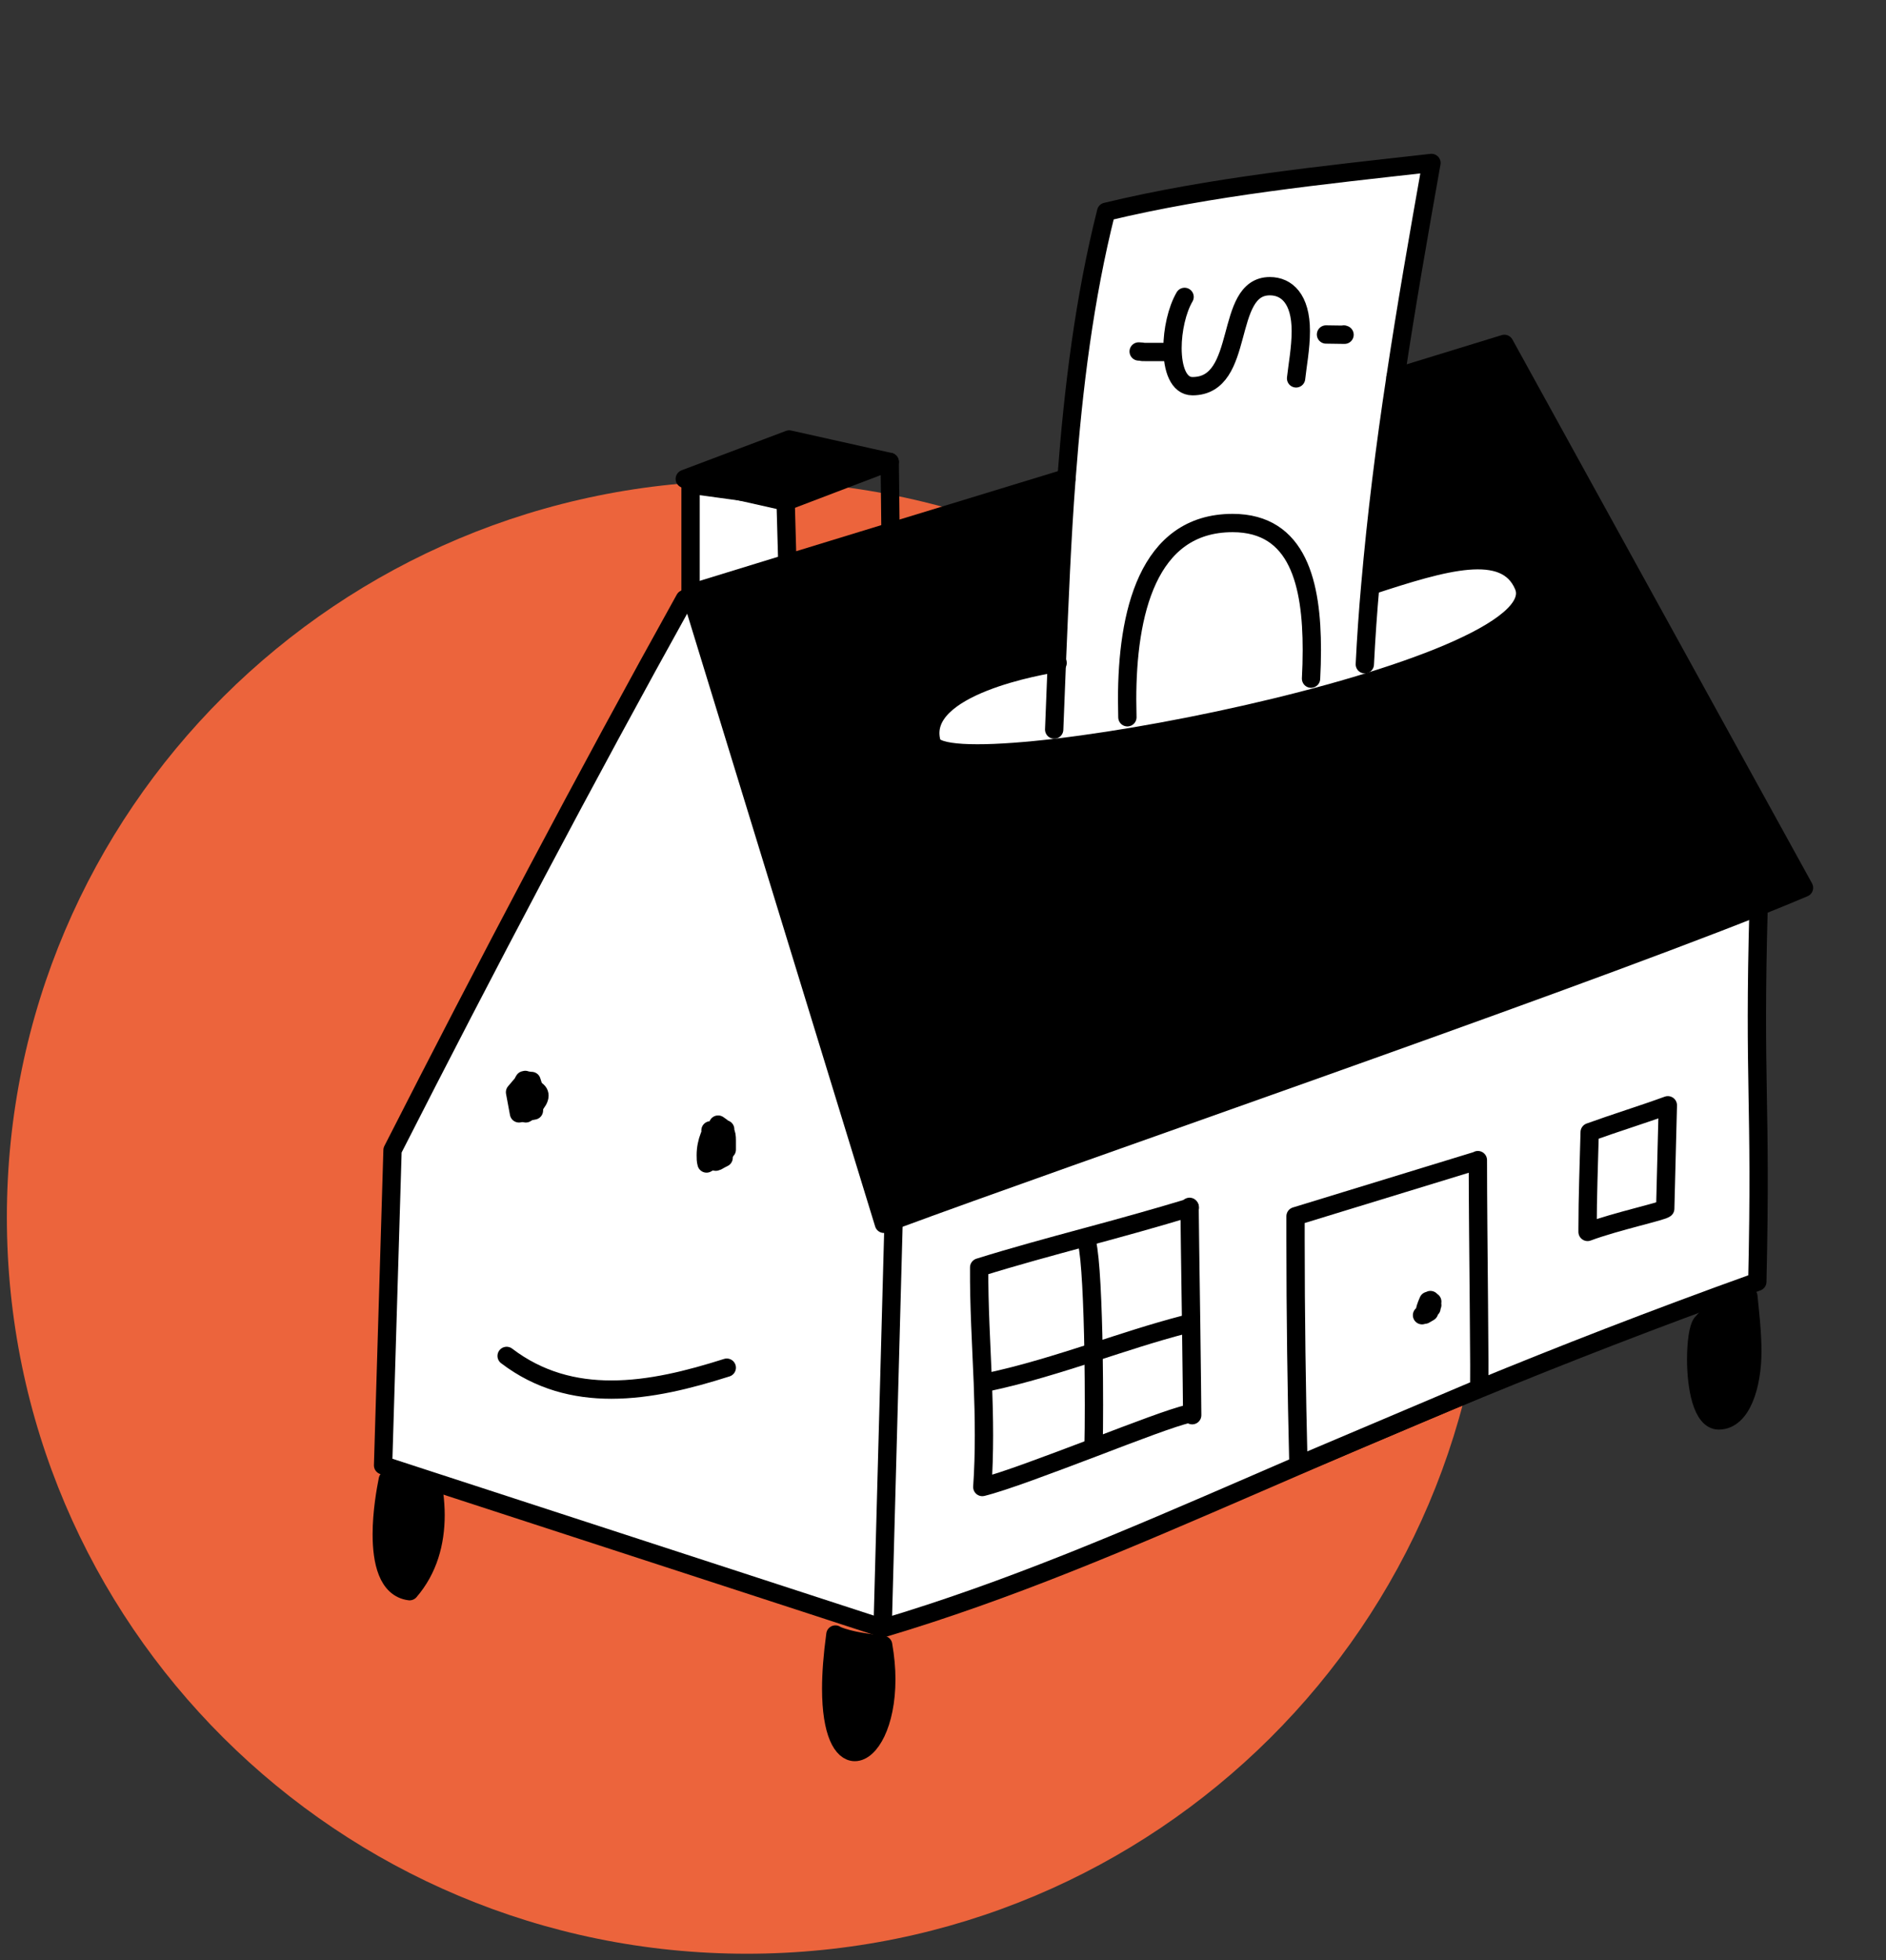
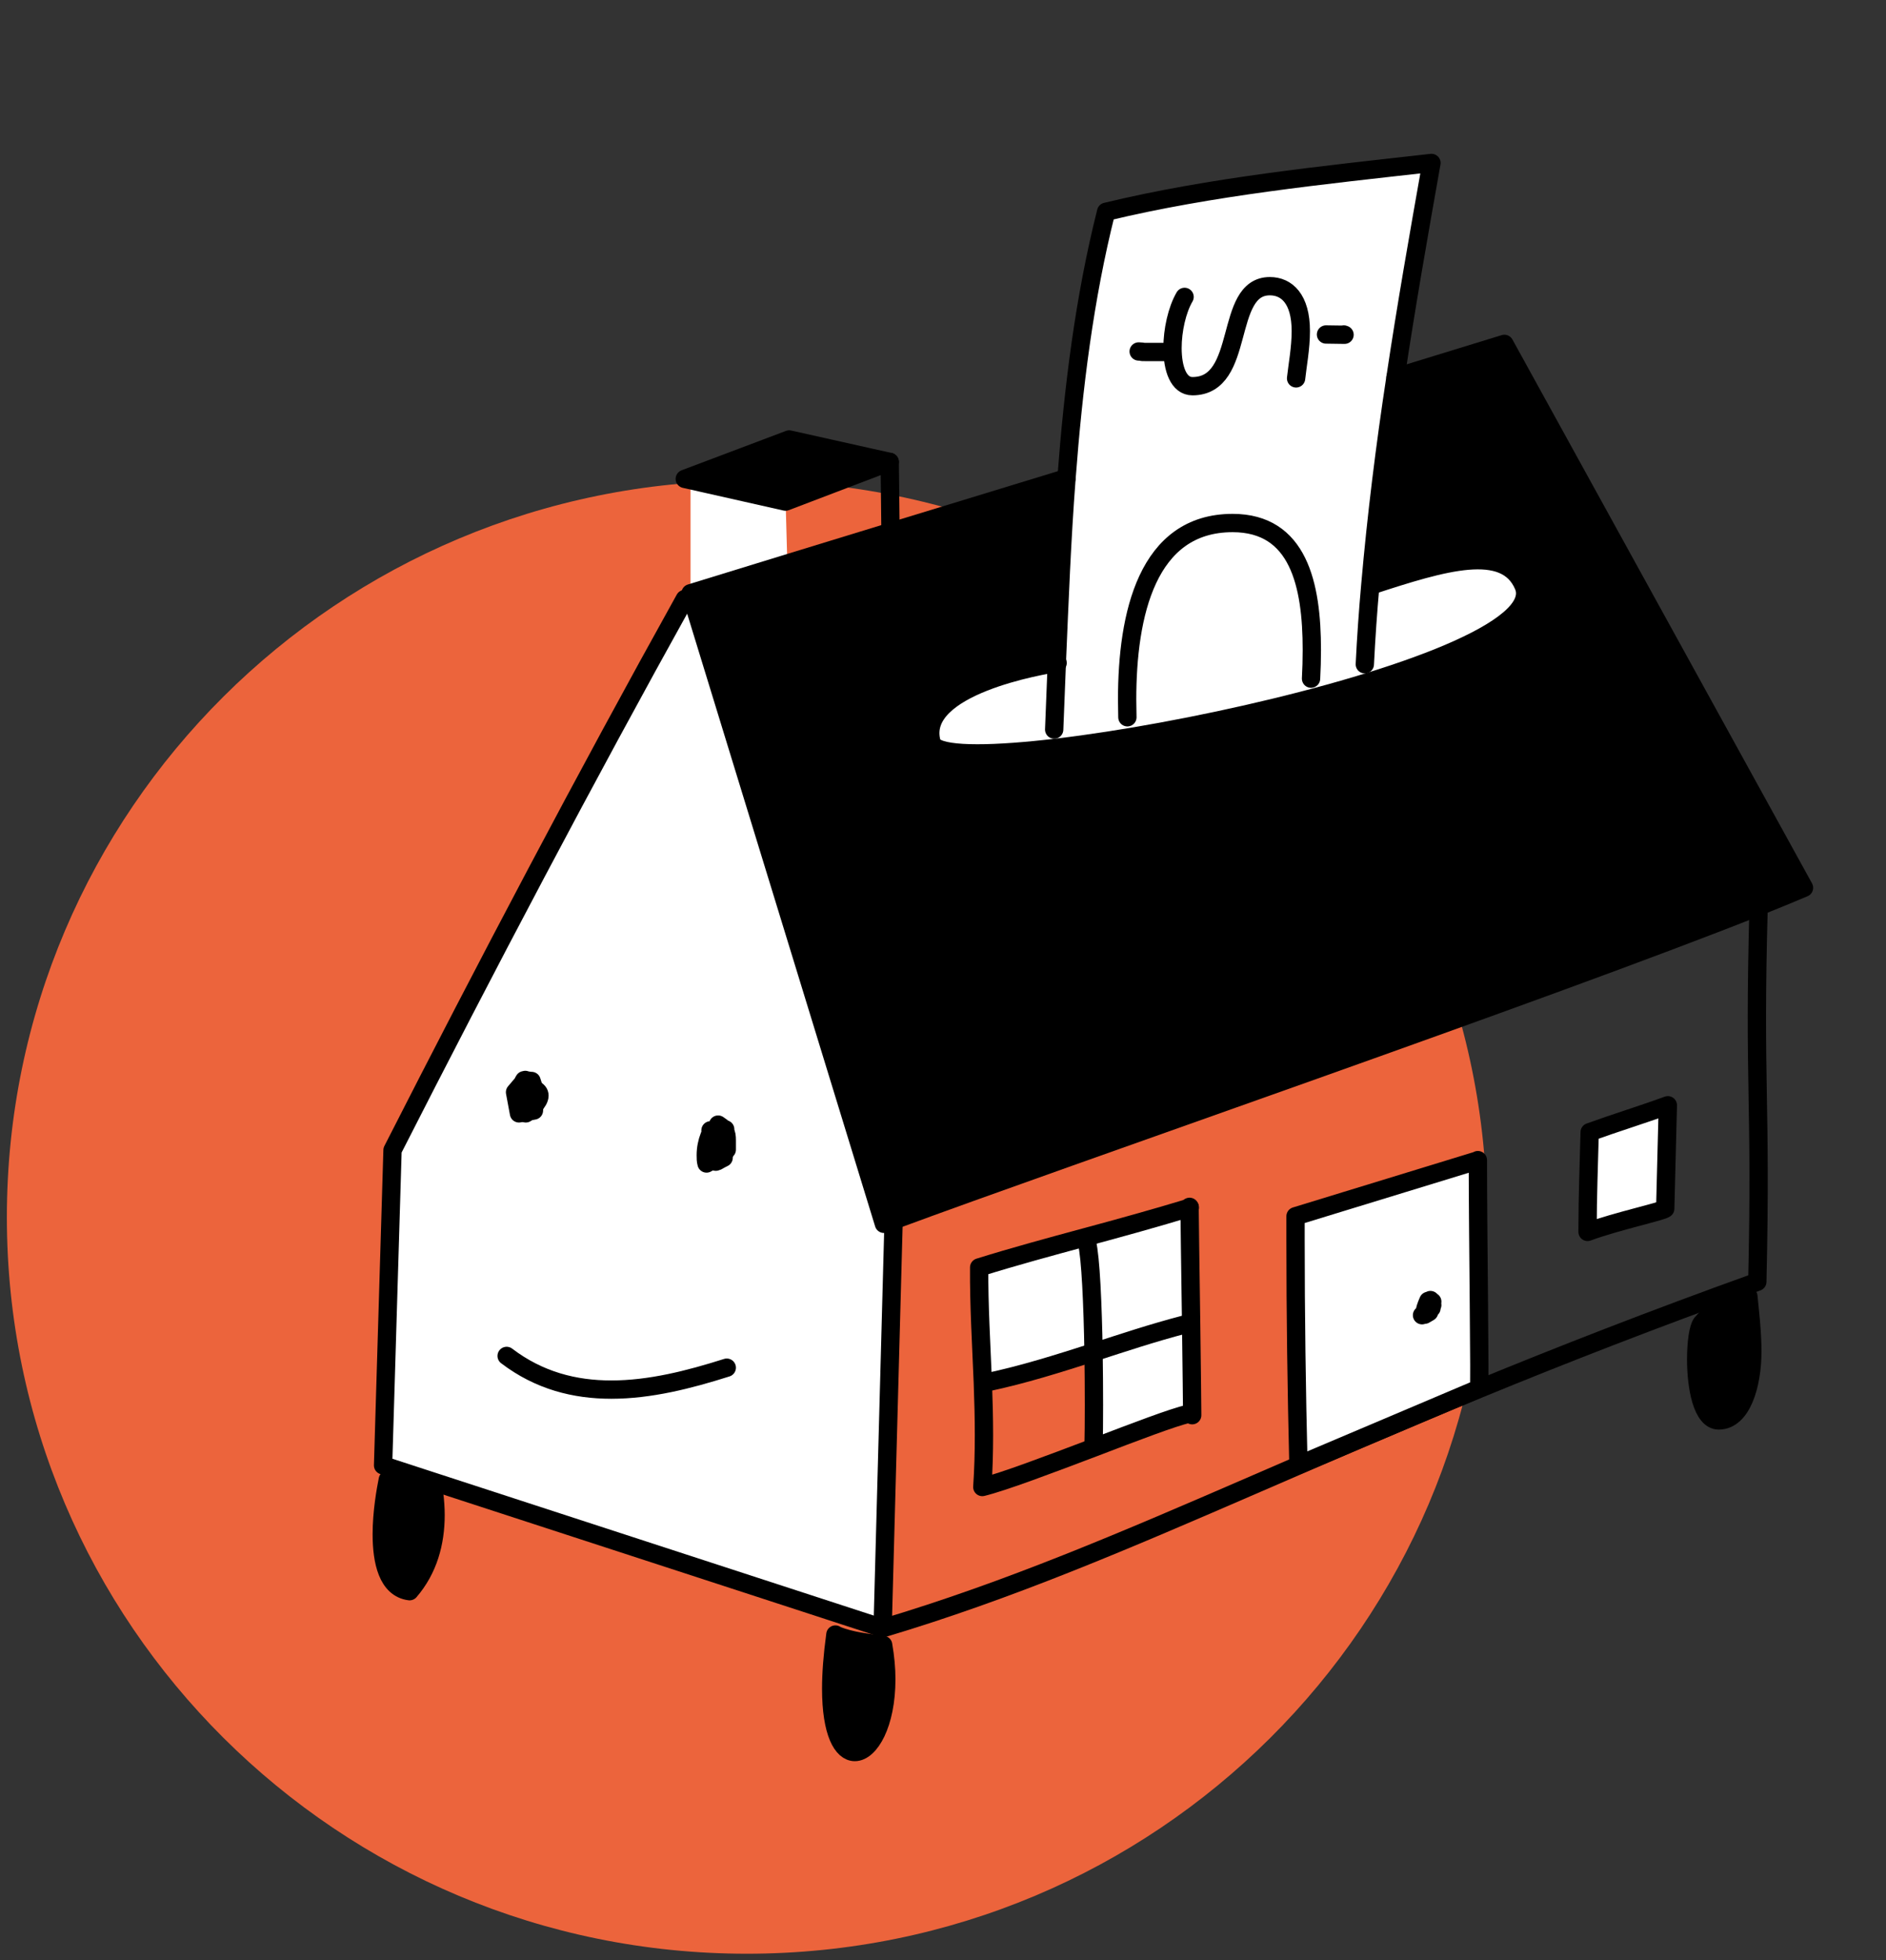
<svg xmlns="http://www.w3.org/2000/svg" width="103" height="107" viewBox="0 0 103 107" fill="none">
  <rect x="0" y="0" width="103" height="107" fill="#333333" stroke="none" />
  <g clip-path="url(#clip0_894_2556)">
    <path d="M40.789 106.654C63.11 106.654 81.204 88.653 81.204 66.449C81.204 44.245 63.11 26.245 40.789 26.245C18.469 26.245 0.375 44.245 0.375 66.449C0.375 88.653 18.469 106.654 40.789 106.654Z" fill="#EC643C" />
    <path d="M48.788 66.609C48.616 66.68 48.444 66.737 48.272 66.794L37.769 32.571L37.712 32.371L42.999 30.747L48.63 29.022L58.244 26.086C57.986 29.449 57.858 32.828 57.714 36.191C57.084 36.291 49.991 37.431 50.88 40.553C51.611 43.09 85.225 36.705 83.204 31.972C82.216 29.649 78.848 30.661 74.922 31.944H74.822C75.152 28.152 75.625 24.375 76.198 20.598L82.144 18.773L98.507 48.45C97.776 48.763 96.931 49.105 96.014 49.476C84.164 54.18 58.072 63.159 48.773 66.609H48.788Z" fill="black" />
-     <path d="M64.965 65.91C63.088 66.495 61.182 67.008 59.277 67.521C57.328 68.049 55.38 68.576 53.46 69.175C53.46 71.241 53.574 73.351 53.66 75.475C53.732 77.385 53.775 79.295 53.632 81.162C54.792 80.877 57.328 79.922 59.721 79.01C61.971 78.154 64.091 77.356 64.879 77.171H65.094C65.094 76.743 65.066 74.591 65.037 72.296C64.994 69.388 64.951 66.224 64.951 65.896L64.965 65.91ZM96.043 49.49C95.771 59.34 96.201 59.995 95.972 69.973C73.018 78.211 62.042 84.754 48.201 88.887L48.803 66.623C58.102 63.174 84.208 54.194 96.043 49.49ZM90.942 65.996L91.085 60.352C89.681 60.879 88.234 61.306 86.816 61.82C86.787 63.573 86.701 65.34 86.701 67.094C86.701 67.15 86.701 67.208 86.701 67.265C88.234 66.68 90.928 66.096 90.928 65.996H90.942Z" fill="white" />
    <path d="M95.484 70.756C95.555 71.54 95.699 72.652 95.699 73.764C95.699 75.603 95.126 77.527 93.865 77.527C92.962 77.527 92.632 75.717 92.632 74.192C92.632 73.265 92.747 72.453 92.933 72.225C93.507 71.469 94.624 71.141 95.484 70.742V70.756Z" fill="black" />
    <path d="M91.071 60.337L90.928 65.981C90.928 66.095 88.22 66.68 86.701 67.25C86.701 67.193 86.701 67.136 86.701 67.079C86.701 65.326 86.773 63.558 86.816 61.805C88.234 61.292 89.681 60.85 91.085 60.337H91.071Z" fill="white" />
    <path d="M74.837 31.93H74.938C78.878 30.661 82.231 29.649 83.219 31.972C85.24 36.719 51.626 43.104 50.895 40.553C50.007 37.431 57.099 36.291 57.729 36.191C57.873 32.828 58.002 29.449 58.26 26.085C58.632 21.154 59.234 16.265 60.423 11.547C66.154 10.164 72.258 9.551 78.19 8.881C77.502 12.744 76.815 16.65 76.227 20.584C75.654 24.347 75.167 28.138 74.852 31.915L74.837 31.93Z" fill="white" />
    <path d="M65.094 77.185H64.879C64.091 77.37 61.956 78.169 59.721 79.024V78.967C59.735 77.812 59.749 75.817 59.721 73.821C61.311 73.308 62.93 72.766 64.678 72.31H65.036C65.065 74.619 65.094 76.757 65.094 77.185Z" fill="white" />
    <path d="M65.052 72.296H64.693C62.931 72.767 61.312 73.294 59.736 73.821C59.693 71.227 59.578 68.633 59.378 67.835L59.292 67.521C61.197 67.008 63.103 66.481 64.98 65.911C64.98 66.224 65.023 69.403 65.066 72.311L65.052 72.296Z" fill="white" />
-     <path d="M59.707 78.967V79.024C57.328 79.936 54.792 80.891 53.632 81.176C53.76 79.309 53.732 77.399 53.66 75.489H53.918C55.938 75.047 57.815 74.449 59.735 73.836C59.764 75.831 59.764 77.827 59.735 78.981L59.707 78.967Z" fill="white" />
    <path d="M59.721 73.821C57.801 74.434 55.938 75.033 53.904 75.46H53.646C53.56 73.351 53.431 71.227 53.445 69.174C55.365 68.576 57.314 68.048 59.263 67.521L59.349 67.835C59.549 68.633 59.664 71.227 59.707 73.821H59.721Z" fill="white" />
    <path d="M39.546 61.648L38.83 61.706V62.019L38.787 62.076L38.73 62.048C38.601 62.375 38.529 62.732 38.529 63.088C38.529 63.245 38.529 63.402 38.572 63.544C38.701 63.473 38.83 63.387 38.959 63.316C38.988 63.345 39.016 63.373 39.059 63.387C39.088 63.33 39.117 63.273 39.145 63.202H39.174C39.174 63.202 39.174 63.302 39.174 63.373C39.288 63.302 39.403 63.245 39.518 63.188C39.518 63.131 39.518 63.06 39.518 63.002H39.532C39.532 63.002 39.532 62.946 39.532 62.917C39.561 62.917 39.604 62.889 39.632 62.889V62.817L39.747 62.789V62.66C39.747 62.518 39.747 62.39 39.747 62.276C39.747 62.076 39.733 61.919 39.647 61.777C39.647 61.734 39.647 61.706 39.647 61.663C39.618 61.663 39.589 61.663 39.561 61.663L39.546 61.648ZM29.116 59.282C29.087 59.197 29.058 59.111 29.029 59.011C28.915 59.011 28.815 58.983 28.7 58.969C28.7 58.955 28.686 58.94 28.671 58.926C28.671 58.926 28.643 58.955 28.643 58.969H28.628C28.628 58.969 28.6 59.011 28.585 59.04C28.428 59.225 28.27 59.411 28.113 59.596C28.184 59.981 28.256 60.366 28.327 60.751C28.428 60.736 28.528 60.708 28.614 60.694C28.643 60.722 28.671 60.751 28.714 60.779C28.757 60.751 28.8 60.708 28.858 60.651C28.958 60.636 29.044 60.608 29.144 60.594C29.144 60.494 29.159 60.423 29.173 60.337C29.33 60.166 29.459 59.967 29.459 59.795C29.459 59.653 29.373 59.525 29.159 59.439C29.144 59.396 29.13 59.339 29.116 59.282ZM48.788 66.609L48.186 88.873L20.92 79.993L21.436 62.789C26.493 52.854 31.981 42.434 37.397 32.699L37.77 32.585L48.272 66.808C48.444 66.751 48.602 66.68 48.788 66.623V66.609Z" fill="white" />
    <path d="M48.244 89.8C48.359 90.47 48.416 91.097 48.416 91.667C48.416 94.118 47.514 95.644 46.697 95.644C46.023 95.644 45.407 94.603 45.407 92.18C45.407 91.353 45.479 90.37 45.637 89.23C45.665 89.244 45.68 89.272 45.708 89.272C46.539 89.6 47.37 89.671 48.259 89.8H48.244Z" fill="black" />
    <path d="M42.899 27.169L42.999 30.761L37.712 32.386V26.456L42.899 27.169Z" fill="white" />
    <path d="M23.728 81.575C23.771 81.96 23.8 82.33 23.8 82.701C23.8 84.226 23.385 85.68 22.382 86.863C21.178 86.692 20.863 85.238 20.863 83.756C20.863 82.558 21.078 81.347 21.192 80.777C21.221 80.777 21.221 80.805 21.25 80.819C22.038 81.219 22.897 81.332 23.743 81.575H23.728Z" fill="black" />
    <path d="M96.043 49.29C96.043 49.29 96.043 49.419 96.043 49.49C95.771 59.339 96.201 59.995 95.972 69.972C73.018 78.211 62.043 84.753 48.202 88.887L48.803 66.623V66.395" stroke="black" stroke-linecap="round" stroke-linejoin="round" />
    <path d="M58.245 26.1L48.631 29.036L43 30.761L37.713 32.386L37.77 32.585L48.273 66.808C48.445 66.751 48.602 66.68 48.788 66.623C58.088 63.173 84.194 54.194 96.029 49.49C96.946 49.119 97.791 48.777 98.522 48.464L82.159 18.773L76.213 20.598" stroke="black" stroke-linecap="round" stroke-linejoin="round" />
    <path d="M37.399 32.699C31.983 42.434 26.495 52.854 21.437 62.788L20.921 79.993L48.188 88.873" stroke="black" stroke-linecap="round" stroke-linejoin="round" />
    <path d="M57.759 36.191H57.716C57.086 36.291 49.993 37.431 50.882 40.553C51.612 43.09 85.226 36.705 83.206 31.972C82.217 29.649 78.85 30.661 74.924 31.944" stroke="black" stroke-linecap="round" stroke-linejoin="round" />
    <path d="M74.537 36.263C74.608 34.823 74.709 33.369 74.838 31.929C75.167 28.152 75.64 24.361 76.213 20.598C76.8 16.678 77.488 12.773 78.176 8.896C72.244 9.565 66.14 10.178 60.409 11.561C59.22 16.279 58.618 21.168 58.245 26.1C57.987 29.464 57.859 32.842 57.715 36.206C57.672 37.417 57.615 38.629 57.572 39.826" stroke="black" stroke-linecap="round" stroke-linejoin="round" />
    <path d="M61.57 39.156C61.57 38.843 61.556 38.515 61.556 38.187C61.556 33.555 62.645 28.552 67.316 28.552C70.912 28.552 71.643 31.901 71.643 35.479C71.643 36.006 71.629 36.519 71.6 37.047" stroke="black" stroke-linecap="round" stroke-linejoin="round" />
    <path d="M62.186 19.187C62.63 19.201 62.128 19.215 62.572 19.215C62.916 19.215 63.26 19.215 63.618 19.215" stroke="black" stroke-linecap="round" stroke-linejoin="round" />
    <path d="M64.693 16.208C64.278 16.92 64.034 18.032 64.034 19.001C64.034 20.128 64.364 21.082 65.123 21.082C68.075 21.082 66.799 15.623 69.35 15.623C70.267 15.623 71.041 16.308 71.041 18.075C71.041 19.001 70.854 19.985 70.783 20.655" stroke="black" stroke-linecap="round" stroke-linejoin="round" />
    <path d="M72.417 18.26C72.732 18.26 73.062 18.274 73.391 18.274C73.549 18.274 73.234 18.274 73.391 18.26" stroke="black" stroke-linecap="round" stroke-linejoin="round" />
-     <path d="M43 30.761L42.9 27.169L37.713 26.456V32.386" stroke="black" stroke-linecap="round" stroke-linejoin="round" />
    <path d="M48.59 25.216L48.633 29.036" stroke="black" stroke-linecap="round" stroke-linejoin="round" />
    <path d="M28.702 59.282H28.501C28.473 59.353 28.444 59.425 28.43 59.496C28.358 59.724 28.301 59.909 28.301 60.08C28.301 60.294 28.387 60.494 28.616 60.693C28.645 60.722 28.673 60.75 28.716 60.779C28.759 60.75 28.802 60.708 28.86 60.651C28.96 60.565 29.075 60.465 29.175 60.351C29.332 60.18 29.461 59.981 29.461 59.81C29.461 59.667 29.375 59.539 29.16 59.453C29.146 59.453 29.117 59.439 29.089 59.425" stroke="black" stroke-linecap="round" stroke-linejoin="round" />
    <path d="M39.39 62.418C39.39 62.418 39.347 62.389 39.333 62.389C39.29 62.361 39.232 62.332 39.189 62.304C39.075 62.233 38.946 62.161 38.831 62.076H38.803L38.745 62.019C38.616 62.347 38.545 62.703 38.545 63.059C38.545 63.216 38.545 63.373 38.587 63.515C38.717 63.444 38.846 63.359 38.974 63.287C39.032 63.259 39.089 63.216 39.146 63.188H39.175C39.29 63.102 39.39 63.045 39.505 62.974H39.519C39.519 62.974 39.519 62.917 39.519 62.888V62.817C39.49 62.461 39.462 62.09 39.433 61.734C39.275 61.762 39.103 61.791 38.946 61.819C38.903 61.891 38.86 61.947 38.817 62.005L38.788 62.062C38.63 62.332 38.587 62.489 38.587 62.803C38.587 62.917 38.587 63.045 38.587 63.216C38.673 63.188 38.745 63.159 38.831 63.13C38.946 63.088 39.06 63.045 39.175 63.017C39.189 63.017 39.218 63.002 39.232 63.002C39.318 62.974 39.404 62.945 39.49 62.917H39.505C39.505 62.917 39.576 62.888 39.605 62.874V62.803C39.605 62.461 39.605 62.118 39.605 61.762C39.605 61.719 39.605 61.691 39.605 61.648C39.576 61.648 39.547 61.648 39.519 61.648L38.803 61.705V62.019C38.803 62.019 38.803 62.076 38.803 62.09L38.774 62.903C38.774 62.903 38.774 62.988 38.774 63.017C38.903 62.974 39.046 62.945 39.175 62.903C39.204 62.903 39.232 62.888 39.261 62.874C39.333 62.86 39.39 62.831 39.462 62.817H39.476C39.476 62.817 39.547 62.788 39.576 62.788L39.691 62.76V62.632C39.691 62.489 39.691 62.361 39.691 62.247C39.691 62.047 39.676 61.891 39.59 61.748C39.576 61.705 39.547 61.677 39.519 61.634C39.447 61.548 39.347 61.477 39.218 61.392" stroke="black" stroke-linecap="round" stroke-linejoin="round" />
    <path d="M39.376 62.275C39.376 62.275 39.347 62.332 39.347 62.361V62.404C39.276 62.589 39.233 62.746 39.204 62.917V63.031C39.204 63.031 39.175 63.116 39.175 63.159C39.175 63.173 39.175 63.188 39.175 63.202C39.175 63.259 39.175 63.316 39.175 63.387C39.29 63.316 39.405 63.259 39.519 63.202C39.519 63.145 39.519 63.074 39.519 63.016V62.86C39.491 62.76 39.476 62.674 39.448 62.589C39.448 62.546 39.419 62.503 39.405 62.461C39.405 62.461 39.376 62.404 39.362 62.389C39.333 62.346 39.304 62.304 39.261 62.261C39.233 62.289 39.218 62.304 39.19 62.332C39.004 62.532 38.846 62.731 38.817 62.917C38.817 62.945 38.817 62.959 38.817 62.988C38.817 63.002 38.817 63.031 38.817 63.045C38.817 63.088 38.832 63.13 38.86 63.173C38.889 63.23 38.932 63.287 38.989 63.344C39.018 63.373 39.047 63.401 39.09 63.416C39.118 63.358 39.147 63.301 39.175 63.23C39.175 63.216 39.19 63.188 39.204 63.173L39.276 63.031L39.333 62.917L39.476 62.589L39.519 62.503L39.433 62.446" stroke="black" stroke-linecap="round" stroke-linejoin="round" />
    <path d="M29.116 59.282C29.088 59.196 29.059 59.111 29.03 59.011C28.916 59.011 28.816 58.983 28.701 58.968C28.672 58.968 28.658 58.968 28.644 58.968H28.629C28.629 58.968 28.601 59.011 28.586 59.04C28.5 59.196 28.457 59.353 28.429 59.496C28.429 59.567 28.414 59.624 28.414 59.695C28.414 59.952 28.486 60.194 28.558 60.536C28.73 60.493 28.902 60.451 29.073 60.408C29.059 59.923 28.973 59.41 28.715 58.997C28.715 58.983 28.701 58.968 28.687 58.954C28.687 58.954 28.658 58.983 28.658 58.997C28.644 59.025 28.615 59.04 28.601 59.068C28.443 59.253 28.285 59.439 28.128 59.624C28.2 60.009 28.271 60.394 28.343 60.779C28.443 60.764 28.543 60.736 28.629 60.722C28.715 60.707 28.787 60.693 28.873 60.679C28.973 60.665 29.059 60.636 29.16 60.622C29.16 60.522 29.174 60.451 29.188 60.365C29.217 60.137 29.231 59.995 29.231 59.866C29.231 59.738 29.217 59.624 29.174 59.467C29.16 59.425 29.145 59.367 29.131 59.31" stroke="black" stroke-linecap="round" stroke-linejoin="round" />
    <path d="M27.669 74.02C29.446 75.374 31.395 75.859 33.386 75.859C35.493 75.859 37.627 75.317 39.691 74.662" stroke="black" stroke-linecap="round" stroke-linejoin="round" />
    <path d="M64.895 77.185C64.107 77.356 61.972 78.168 59.737 79.024C57.33 79.936 54.808 80.891 53.647 81.176C53.776 79.309 53.748 77.399 53.676 75.489C53.59 73.365 53.461 71.255 53.475 69.189C55.395 68.59 57.344 68.063 59.293 67.535C61.198 67.022 63.104 66.495 64.981 65.925" stroke="black" stroke-linecap="round" stroke-linejoin="round" />
    <path d="M64.966 65.882V65.91C64.966 66.224 65.009 69.402 65.052 72.31C65.08 74.619 65.109 76.757 65.109 77.185V77.256" stroke="black" stroke-linecap="round" stroke-linejoin="round" />
    <path d="M53.905 75.46C55.925 75.032 57.802 74.434 59.722 73.821C61.313 73.308 62.932 72.766 64.68 72.31" stroke="black" stroke-linecap="round" stroke-linejoin="round" />
    <path d="M59.364 67.834C59.564 68.632 59.679 71.227 59.722 73.821C59.751 75.816 59.751 77.812 59.722 78.966" stroke="black" stroke-linecap="round" stroke-linejoin="round" />
    <path d="M90.929 65.981C90.929 66.095 88.221 66.68 86.702 67.25C86.702 67.193 86.702 67.136 86.702 67.079C86.702 65.326 86.773 63.558 86.817 61.805C88.235 61.292 89.682 60.85 91.086 60.337L90.943 65.981H90.929Z" stroke="black" stroke-linecap="round" stroke-linejoin="round" />
    <path d="M45.695 89.272C45.695 89.272 45.652 89.243 45.623 89.229C45.466 90.384 45.394 91.367 45.394 92.18C45.394 94.603 46.01 95.643 46.684 95.643C47.5 95.643 48.403 94.118 48.403 91.667C48.403 91.082 48.346 90.469 48.231 89.799C47.343 89.671 46.512 89.6 45.681 89.272H45.695Z" stroke="black" stroke-linecap="round" stroke-linejoin="round" />
    <path d="M21.236 80.82C21.236 80.82 21.208 80.791 21.179 80.777C21.064 81.347 20.849 82.559 20.849 83.756C20.849 85.238 21.165 86.706 22.368 86.863C23.386 85.68 23.787 84.226 23.787 82.701C23.787 82.331 23.758 81.946 23.715 81.575C22.87 81.333 22.01 81.219 21.222 80.82H21.236Z" stroke="black" stroke-linecap="round" stroke-linejoin="round" />
    <path d="M92.934 72.239C92.748 72.481 92.633 73.293 92.633 74.206C92.633 75.731 92.963 77.541 93.865 77.541C95.126 77.541 95.699 75.603 95.699 73.778C95.699 72.666 95.556 71.54 95.484 70.77C94.625 71.17 93.507 71.483 92.934 72.253V72.239Z" stroke="black" stroke-linecap="round" stroke-linejoin="round" />
    <path d="M80.711 63.345L70.753 66.395C70.753 66.823 70.753 67.236 70.753 67.664C70.753 71.783 70.811 75.874 70.911 79.979L80.769 75.802C80.84 76.002 80.711 67.521 80.711 63.331" fill="white" />
    <path d="M80.711 63.345L70.753 66.395C70.753 66.823 70.753 67.236 70.753 67.664C70.753 71.783 70.811 75.874 70.911 79.979L80.769 75.802C80.84 76.002 80.711 67.521 80.711 63.331" stroke="black" stroke-linecap="round" stroke-linejoin="round" />
    <path d="M78.22 71.242L77.661 71.798L78.177 71.413L78.22 71.056L78.005 71.014C77.862 71.356 77.819 71.441 77.804 71.769L78.048 71.627C78.091 71.384 78.12 71.199 78.12 70.971" stroke="black" stroke-linecap="round" stroke-linejoin="round" />
    <path d="M37.398 26.143L43.1 23.991L48.588 25.216L42.9 27.383L37.398 26.143Z" fill="black" stroke="black" stroke-linecap="round" stroke-linejoin="round" />
  </g>
  <defs>
    <clipPath id="clip0_894_2556">
      <rect width="102" height="106" fill="white" transform="translate(0.375 0.653)" />
    </clipPath>
  </defs>
</svg>